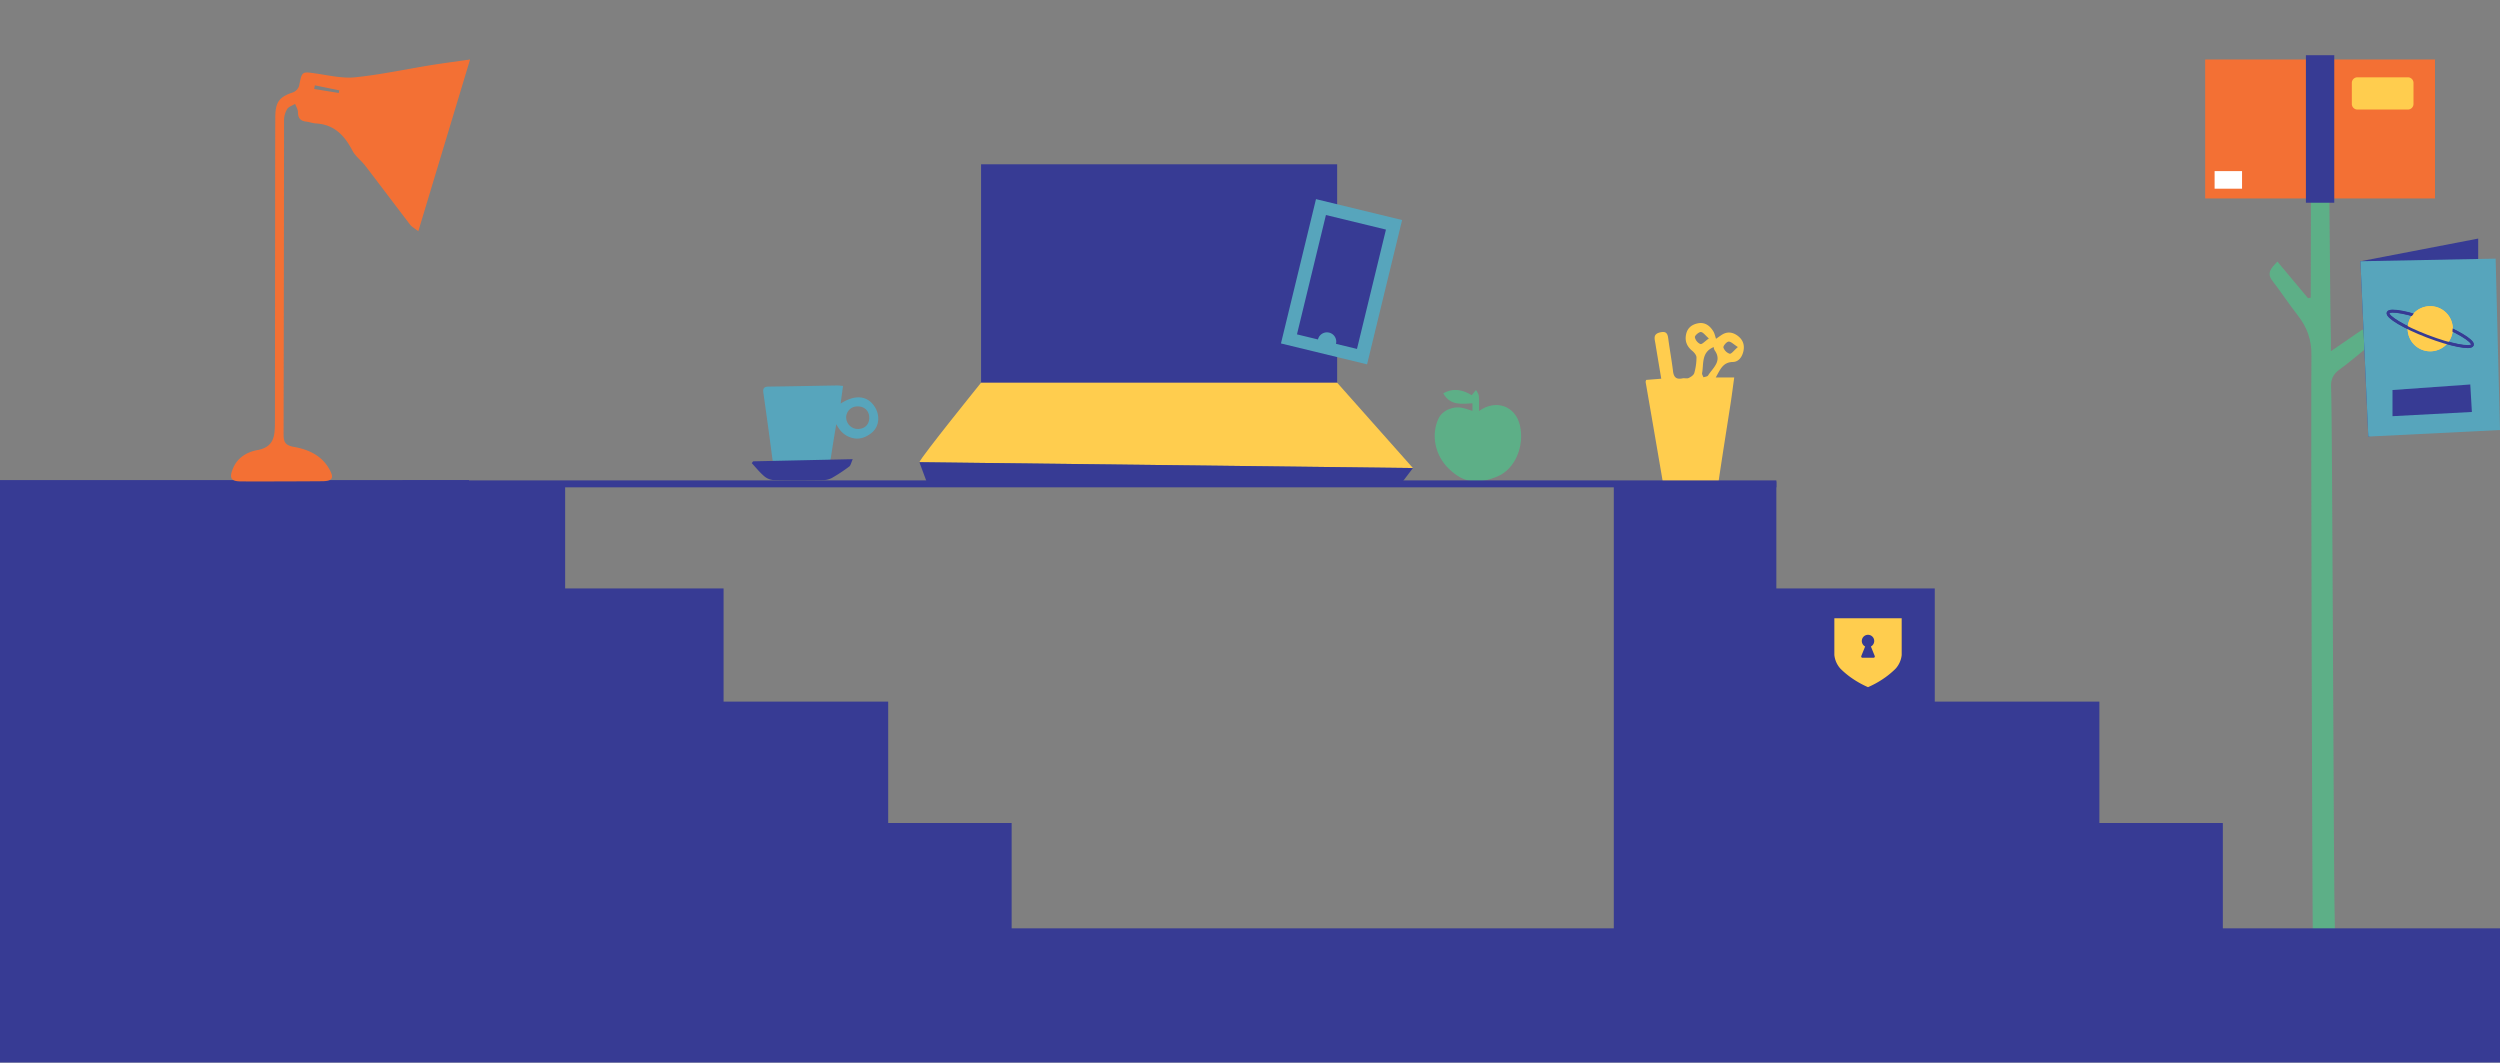
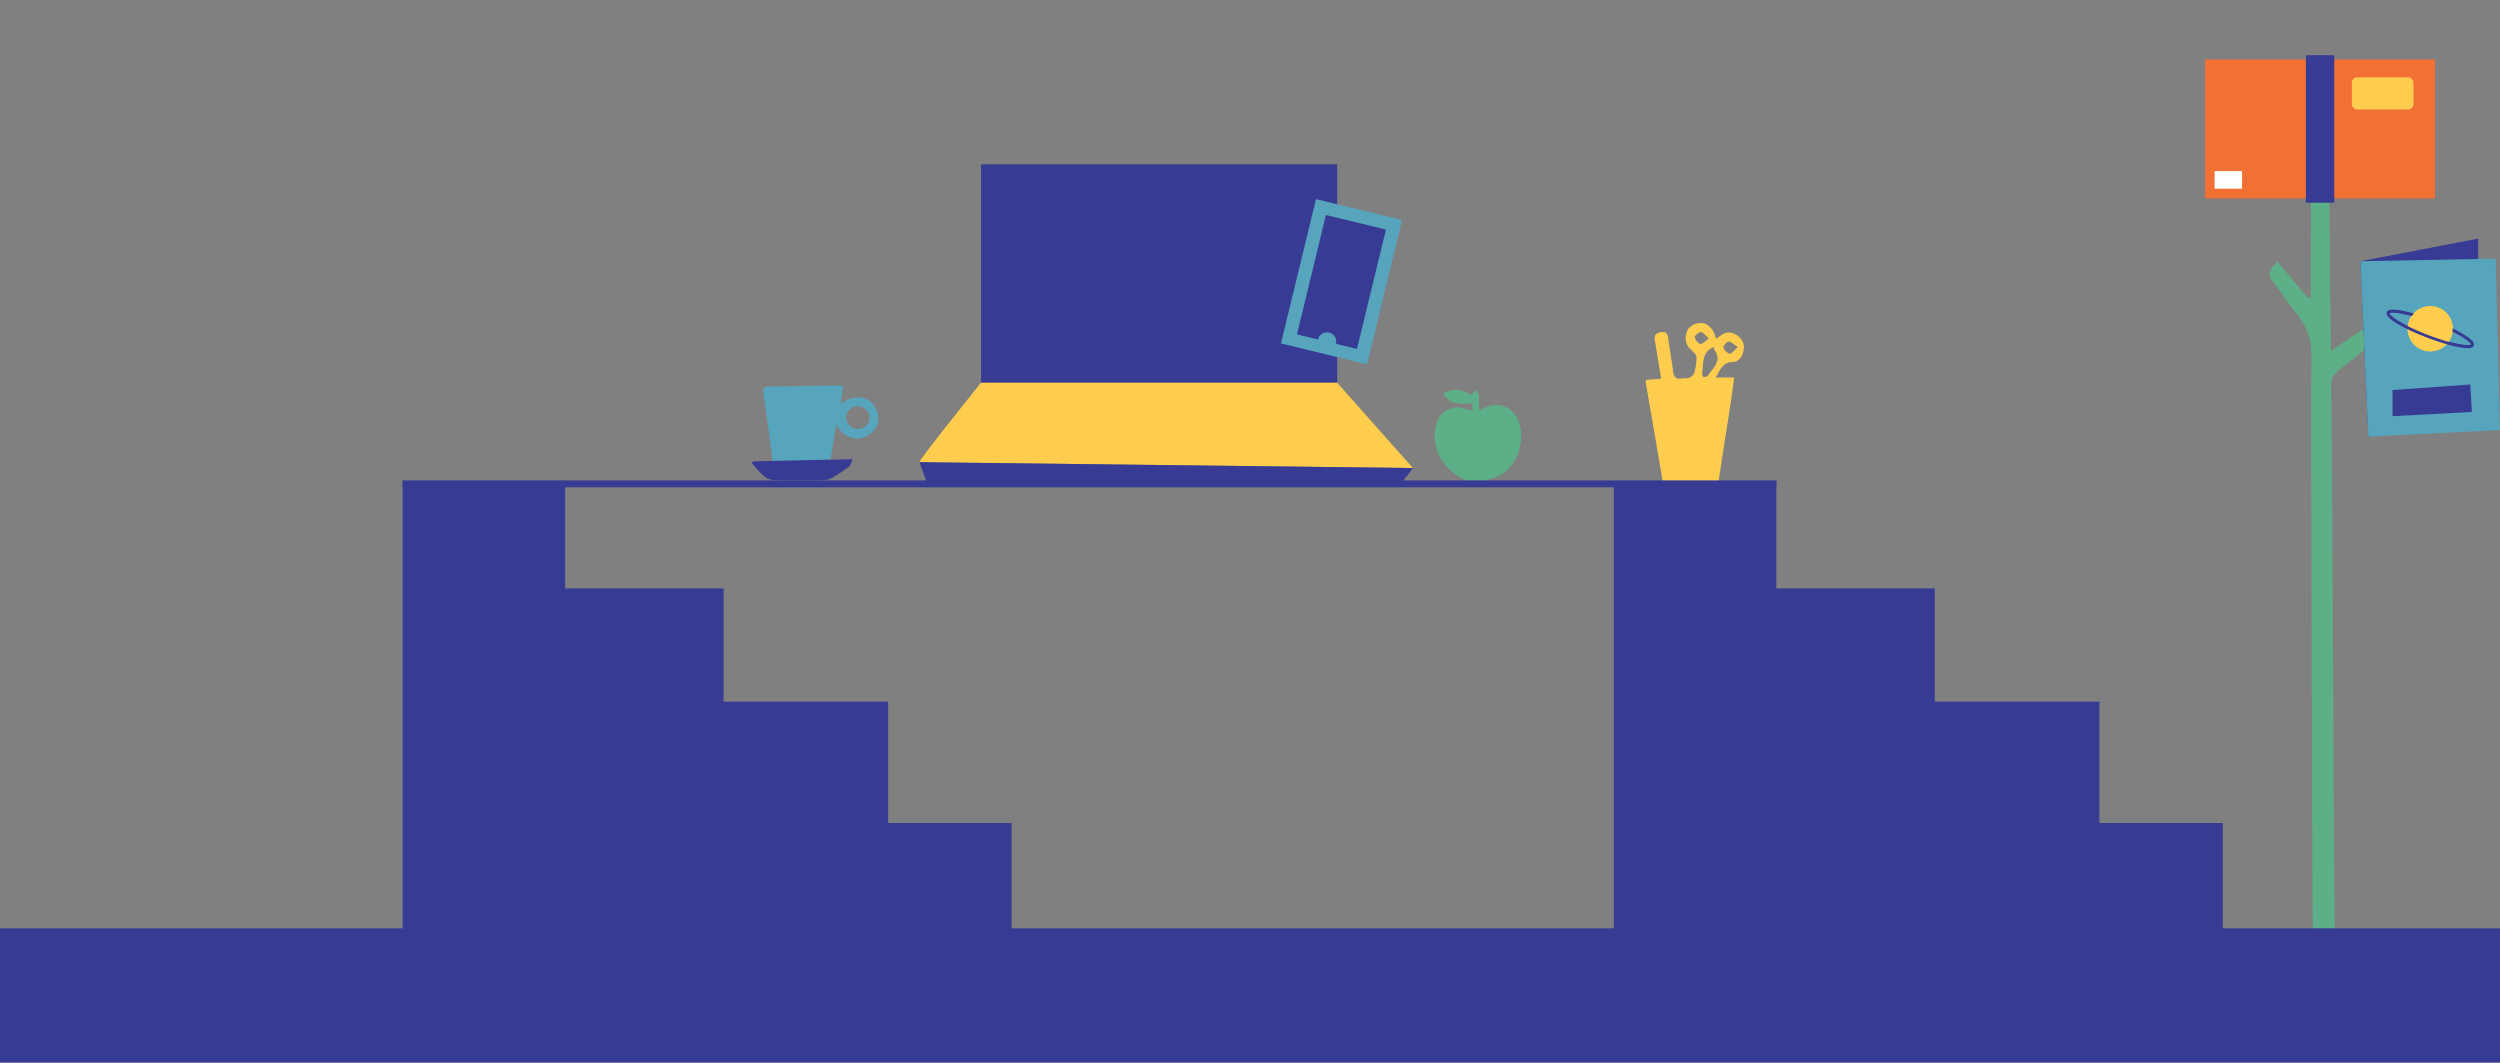
<svg xmlns="http://www.w3.org/2000/svg" width="1807" height="768" viewBox="0 0 1807 768">
  <rect x="0" y="0" width="1807" height="768" fill="#808080" stroke="none" />
  <defs>
    <clipPath id="clip-path">
      <path id="Path_72285" data-name="Path 72285" d="M1343.39,194.308a159.268,159.268,0,0,0-15.242-5.029,16.371,16.371,0,0,1,2.737-3.4c4.4,1.265,9.156,2.861,13.935,4.693,2.266.868,7.687,3.018,13.507,5.84.034.429.066.86.066,1.3a16.373,16.373,0,0,1-.292,3.025c-4.355-2.194-9.292-4.353-14.711-6.429m-34.829,19.211h67.047V181.9h-67.047Z" fill="none" />
    </clipPath>
    <clipPath id="clip-path-2">
      <rect id="Rectangle_1308" data-name="Rectangle 1308" width="1392.521" height="685.59" fill="none" />
    </clipPath>
  </defs>
  <g id="Group_8986" data-name="Group 8986" transform="translate(-4553 -6339)">
-     <rect id="Rectangle_1531" data-name="Rectangle 1531" width="339" height="339" transform="translate(4553 6686)" fill="#373b94" />
    <g id="Group_8985" data-name="Group 8985" transform="translate(4844 6339)">
      <g id="Group_196" data-name="Group 196">
        <g id="Group_203" data-name="Group 203">
          <path id="Path_72267" data-name="Path 72267" d="M949.164,272.808H962.5c-.9,6.518-1.659,12.548-2.582,18.552-2.878,18.714-5.909,37.4-8.66,56.136-.552,3.754-2.071,5.014-5.8,4.92-9.8-.245-19.612-.183-29.419-.193-2.529,0-4.556-.359-5.082-3.443q-6.2-36.333-12.49-72.652c-.051-.3.145-.635.373-1.533l10.914-.863c-1.462-8.751-2.892-17.172-4.267-25.6-.525-3.222-1.794-6.584,3.225-7.841,3.862-.968,5.517.051,6.035,3.965,1.067,8.059,2.548,16.064,3.526,24.132.539,4.442,2.53,6.01,6.849,5.082,1.436-.309,3.2.345,4.425-.241,1.611-.767,3.656-2.1,4.079-3.593a41.257,41.257,0,0,0,1.591-11.3c-.008-1.614-1.652-3.589-3.078-4.758-4.058-3.324-5.538-7.415-4.326-12.389,1.121-4.6,4.69-6.93,8.973-7.585,4.788-.732,8.265,1.987,10.636,5.944.909,1.517,1.243,3.378,1.925,5.329,1.35-.933,2.638-1.847,3.951-2.727,3.763-2.52,7.551-2.272,11.175.184,3.951,2.676,5.665,6.491,4.724,11.215-.846,4.248-3.375,8-7.669,8.089-7.286.153-9.092,5.42-12.368,11.17m-1.5-21.953c-9.079,3.8-7.116,12.02-8.393,18.856-.17.91.64,2,1,3.012,1.133-.415,2.808-.493,3.312-1.3,3.478-5.581,10.447-10.37,4.683-18.354a6.357,6.357,0,0,1-.6-2.213m17.461-.016c-3.076-1.934-4.959-4.038-6.7-3.927-1.431.091-4.021,3.148-3.732,4.291a7.149,7.149,0,0,0,4.533,4.474c1.208.266,3.059-2.389,5.9-4.838m-20.962-6.2c-2.6-2.224-4.176-4.61-5.8-4.649-1.508-.036-4.455,2.615-4.306,3.764a6.95,6.95,0,0,0,3.976,4.914c1.247.373,3.34-2.085,6.134-4.029" fill="#ffcd4e" />
          <path id="Path_72268" data-name="Path 72268" d="M778,297.088c12.44-8.876,26.506-3.5,29.648,10.568,3.324,14.891-3.56,31.6-16.59,36.835-13.914,5.594-23.608,5-34.661-5.5-10.21-9.7-13.17-24.592-7.687-36.365,2.857-6.135,10.841-9.515,18.162-7.627,2.034.524,4.019,1.237,6.417,1.986v-5.472c-7.865.428-16.061,1.788-21.121-7.213,7.675-4.283,14.451-2.338,20.608,1.334,1.1-1.344,2.1-2.564,3.107-3.783.706,1.449,1.885,2.856,2.021,4.356.306,3.394.1,6.833.1,10.879" fill="#5daf87" />
          <path id="Path_72269" data-name="Path 72269" d="M1270.294,213.943c7.859-5.392,13.9-9.485,19.883-13.664,2.948-2.059,5.5-4.143,8.682.049,3.031,3.993,2.927,6.906-1.1,10.017-7.132,5.517-13.872,11.563-21.193,16.806-4.66,3.337-6.446,7.256-6.146,12.788,1,18.512,1.823,368.811,2.68,387.331.159,3.442.064,6.9.253,10.336.452,8.257-5.9,7.58-10.922,8.039-5.791.528-5.135-4.09-5.193-7.717-.473-29.684-1.493-391.157-1.023-420.827.181-11.432-3.117-20.431-9.852-29.05-6.361-8.142-12.043-16.813-18.355-24.995-4.394-5.7-.924-9.11,3.6-13.9l22.172,26.483,1.928-.408c0-8.555.4-112.094-.138-120.615-.374-5.906,2.27-7.287,7.35-7.583,5.942-.348,5.478,3.675,5.6,7.36.619,18,1.191,130.97,1.749,148.976.086,2.791.012,5.587.012,10.572" transform="translate(123.479 39.903)" fill="#5daf87" />
          <rect id="Rectangle_1302" data-name="Rectangle 1302" width="166.123" height="100.437" transform="translate(1302.898 43.002)" fill="#f37034" />
          <rect id="Rectangle_1303" data-name="Rectangle 1303" width="20.494" height="106.636" transform="translate(1375.712 39.903)" fill="#373b94" />
          <rect id="Rectangle_1304" data-name="Rectangle 1304" width="19.833" height="12.714" transform="translate(1309.717 123.677)" fill="#fff" />
          <path id="Path_72270" data-name="Path 72270" d="M1325.945,39.278h-36.474a4.05,4.05,0,0,1-4.05-4.05V20.02a4.05,4.05,0,0,1,4.05-4.05h36.474a4.05,4.05,0,0,1,4.05,4.05V35.228a4.05,4.05,0,0,1-4.05,4.05" transform="translate(123.479 39.903)" fill="#ffcd4e" />
-           <path id="Path_72271" data-name="Path 72271" d="M154.617,166.542,192.025,42.421c-10.733,1.541-19.5,2.668-28.226,4.081-18.242,2.957-36.376,6.866-54.722,8.774-9.188.955-18.787-1.329-28.122-2.684C70.382,51.057,70.581,50.828,68.5,61.31a7.509,7.509,0,0,1-4.212,4.771C54.215,69.444,51.311,72.95,51.245,84.12c-.143,23.858-.1,47.718-.127,71.576q-.071,71.577-.129,143.153c0,1.947,0,3.895-.017,5.843C50.893,314,50.733,322.52,38.2,324.766c-7.181,1.287-14.2,5.256-17.466,13.061-2.979,7.113-1.639,9.543,5.85,9.562q29.2.073,58.4-.147c7.818-.065,9.058-2.372,4.963-9.332-5.636-9.579-15.2-13.716-25.306-15.492-6.206-1.091-7.42-3.57-7.409-9.009q.237-113.572.339-227.144a15.823,15.823,0,0,1,2.276-8.038c1.106-1.749,3.764-2.515,5.731-3.718.731,2.019,2.075,4.041,2.067,6.058-.016,4.275,1.823,6.261,5.907,6.749,2.409.288,4.762,1.2,7.167,1.336,13.131.764,20.573,8.686,26.268,19.631,2.157,4.146,6.389,7.158,9.314,10.965,10.9,14.181,21.611,28.5,32.494,42.694,1.085,1.414,2.861,2.3,5.824,4.6M79.373,63.734l.444-2.638,17.653,3.6q-.169.967-.338,1.936L79.373,63.734" transform="translate(-143.261 0.585)" fill="#f37034" />
          <path id="Path_72272" data-name="Path 72272" d="M316.593,291.726c.569-4.175,1.123-8.232,1.742-12.772-1.718-.141-3.037-.362-4.352-.34-16.437.268-32.873.63-49.31.815-3.3.037-4.393,1.127-3.917,4.459q3.4,23.795,6.512,47.63c.456,3.5,1.789,5,5.569,4.766q15.915-1,31.866-1.378c3.425-.079,4.5-1.58,4.944-4.631,1.1-7.634,2.424-15.236,3.8-23.72,2.681,5.2,6.165,8.449,11.134,9.885,5.264,1.52,9.828-.091,13.988-3.216,6.106-4.587,6.989-13.249,2.127-20.021-5.327-7.418-14.008-7.991-24.1-1.477m4.013,10.2a8.007,8.007,0,0,1,8-8.169c5.164-.171,8.706,3.2,8.691,8.263-.014,4.774-3.159,7.922-8.033,8.041a8.467,8.467,0,0,1-8.654-8.135" fill="#57a5bc" />
          <path id="Path_72273" data-name="Path 72273" d="M253.376,333.446l72.007-1.557c-1.206,2.6-1.482,4.525-2.581,5.34a118.815,118.815,0,0,1-12.557,8.264,14.454,14.454,0,0,1-6.681,1.565c-11.873.145-23.751.217-35.619-.073a11.765,11.765,0,0,1-6.735-2.918c-3.227-2.781-5.926-6.174-8.845-9.311l1.011-1.31" fill="#373b94" />
          <path id="Path_72274" data-name="Path 72274" d="M0,347.995v337.6H440.212V594.871H350.98V507.126H232v-81.8H117.489V347.995Z" fill="#373b94" />
          <path id="Path_72275" data-name="Path 72275" d="M875.451,347.995v337.6h440.212V594.871h-89.232V507.126H1107.455v-81.8H992.94V347.995Z" fill="#373b94" />
          <rect id="Rectangle_1305" data-name="Rectangle 1305" width="257.37" height="161.812" transform="translate(418.12 118.742)" fill="#373b94" />
          <path id="Path_72276" data-name="Path 72276" d="M373.526,334.067c1.273-3.822,44.594-57.461,44.594-57.461H675.49l54.786,61.708Z" fill="#ffcd4e" />
          <path id="Path_72277" data-name="Path 72277" d="M379.047,348.932l-5.521-14.865,356.751,4.247-8.069,10.618Z" fill="#373b94" />
          <path id="Path_72278" data-name="Path 72278" d="M1376.76,132.534l-85.11,16.392,5.674,126.72,79.436-22.7Z" transform="translate(123.479 39.903)" fill="#373b94" />
          <path id="Path_72279" data-name="Path 72279" d="M1291.649,148.925l97.719-1.891,3.153,123.883-95.2,4.728Z" transform="translate(123.479 39.903)" fill="#57a5bc" />
          <path id="Path_72280" data-name="Path 72280" d="M1314.818,242V260.91l57.383-3.047L1371.039,238Z" transform="translate(123.479 39.903)" fill="#373b94" />
          <path id="Path_72281" data-name="Path 72281" d="M1358.392,197.712a16.307,16.307,0,1,1-16.307-16.307,16.307,16.307,0,0,1,16.307,16.307" transform="translate(123.479 39.903)" fill="#ffcd4e" />
          <path id="Path_72282" data-name="Path 72282" d="M1372.541,209.38c-1.115,2.911-15.656.048-32.475-6.4s-29.551-14.029-28.436-16.94,15.655-.048,32.474,6.4S1373.656,206.468,1372.541,209.38Z" transform="translate(123.479 39.903)" fill="none" stroke="#373b94" stroke-miterlimit="10" stroke-width="2" />
          <path id="Path_72283" data-name="Path 72283" d="M1358.392,197.712a16.307,16.307,0,1,1-16.307-16.307,16.307,16.307,0,0,1,16.307,16.307" transform="translate(123.479 39.903)" fill="#ffcd4e" />
        </g>
      </g>
      <g id="Group_198" data-name="Group 198" transform="translate(123.479 40.088)">
        <g id="Group_197" data-name="Group 197" clip-path="url(#clip-path)">
          <path id="Path_72284" data-name="Path 72284" d="M1372.541,209.38c-1.115,2.911-15.656.048-32.475-6.4s-29.551-14.029-28.436-16.94,15.655-.048,32.474,6.4S1373.656,206.468,1372.541,209.38Z" fill="none" stroke="#373b94" stroke-miterlimit="10" stroke-width="2" />
        </g>
      </g>
      <g id="Group_200" data-name="Group 200">
        <g id="Group_199" data-name="Group 199" clip-path="url(#clip-path-2)">
-           <line id="Line_194" data-name="Line 194" x2="992.94" transform="translate(0 349.726)" fill="#57a5bc" />
          <line id="Line_195" data-name="Line 195" x2="992.94" transform="translate(0 349.726)" fill="none" stroke="#373b94" stroke-miterlimit="10" stroke-width="5" />
          <rect id="Rectangle_1307" data-name="Rectangle 1307" width="107.316" height="64.032" transform="matrix(0.236, -0.972, 0.972, 0.236, 634.873, 248.242)" fill="#57a5bc" />
          <path id="Path_72286" data-name="Path 72286" d="M667.386,155.412l-20.941,86.263,15.171,3.683a6.707,6.707,0,1,1,13.036,3.164l15.171,3.683,20.941-86.263Z" fill="#373b94" />
-           <path id="Path_72287" data-name="Path 72287" d="M1083.535,446.9h-48.667v26.556a17.507,17.507,0,0,0,4.092,9.512c.443.5.812.85,1.549,1.549a60.5,60.5,0,0,0,8.295,6.525,68.989,68.989,0,0,0,10.4,5.641,69.018,69.018,0,0,0,10.4-5.641,60.5,60.5,0,0,0,8.3-6.525c.737-.7,1.106-1.049,1.549-1.549a17.506,17.506,0,0,0,4.092-9.512Z" fill="#ffcd4e" />
          <path id="Path_72288" data-name="Path 72288" d="M1064.059,474.152l-2.773-6.87a4.483,4.483,0,1,0-4.169,0l-2.773,6.87a.932.932,0,0,0,.864,1.28h7.987a.931.931,0,0,0,.864-1.28" fill="#373b94" />
        </g>
      </g>
    </g>
    <rect id="Rectangle_1532" data-name="Rectangle 1532" width="1807" height="97" transform="translate(4553 7010)" fill="#373b94" />
  </g>
</svg>